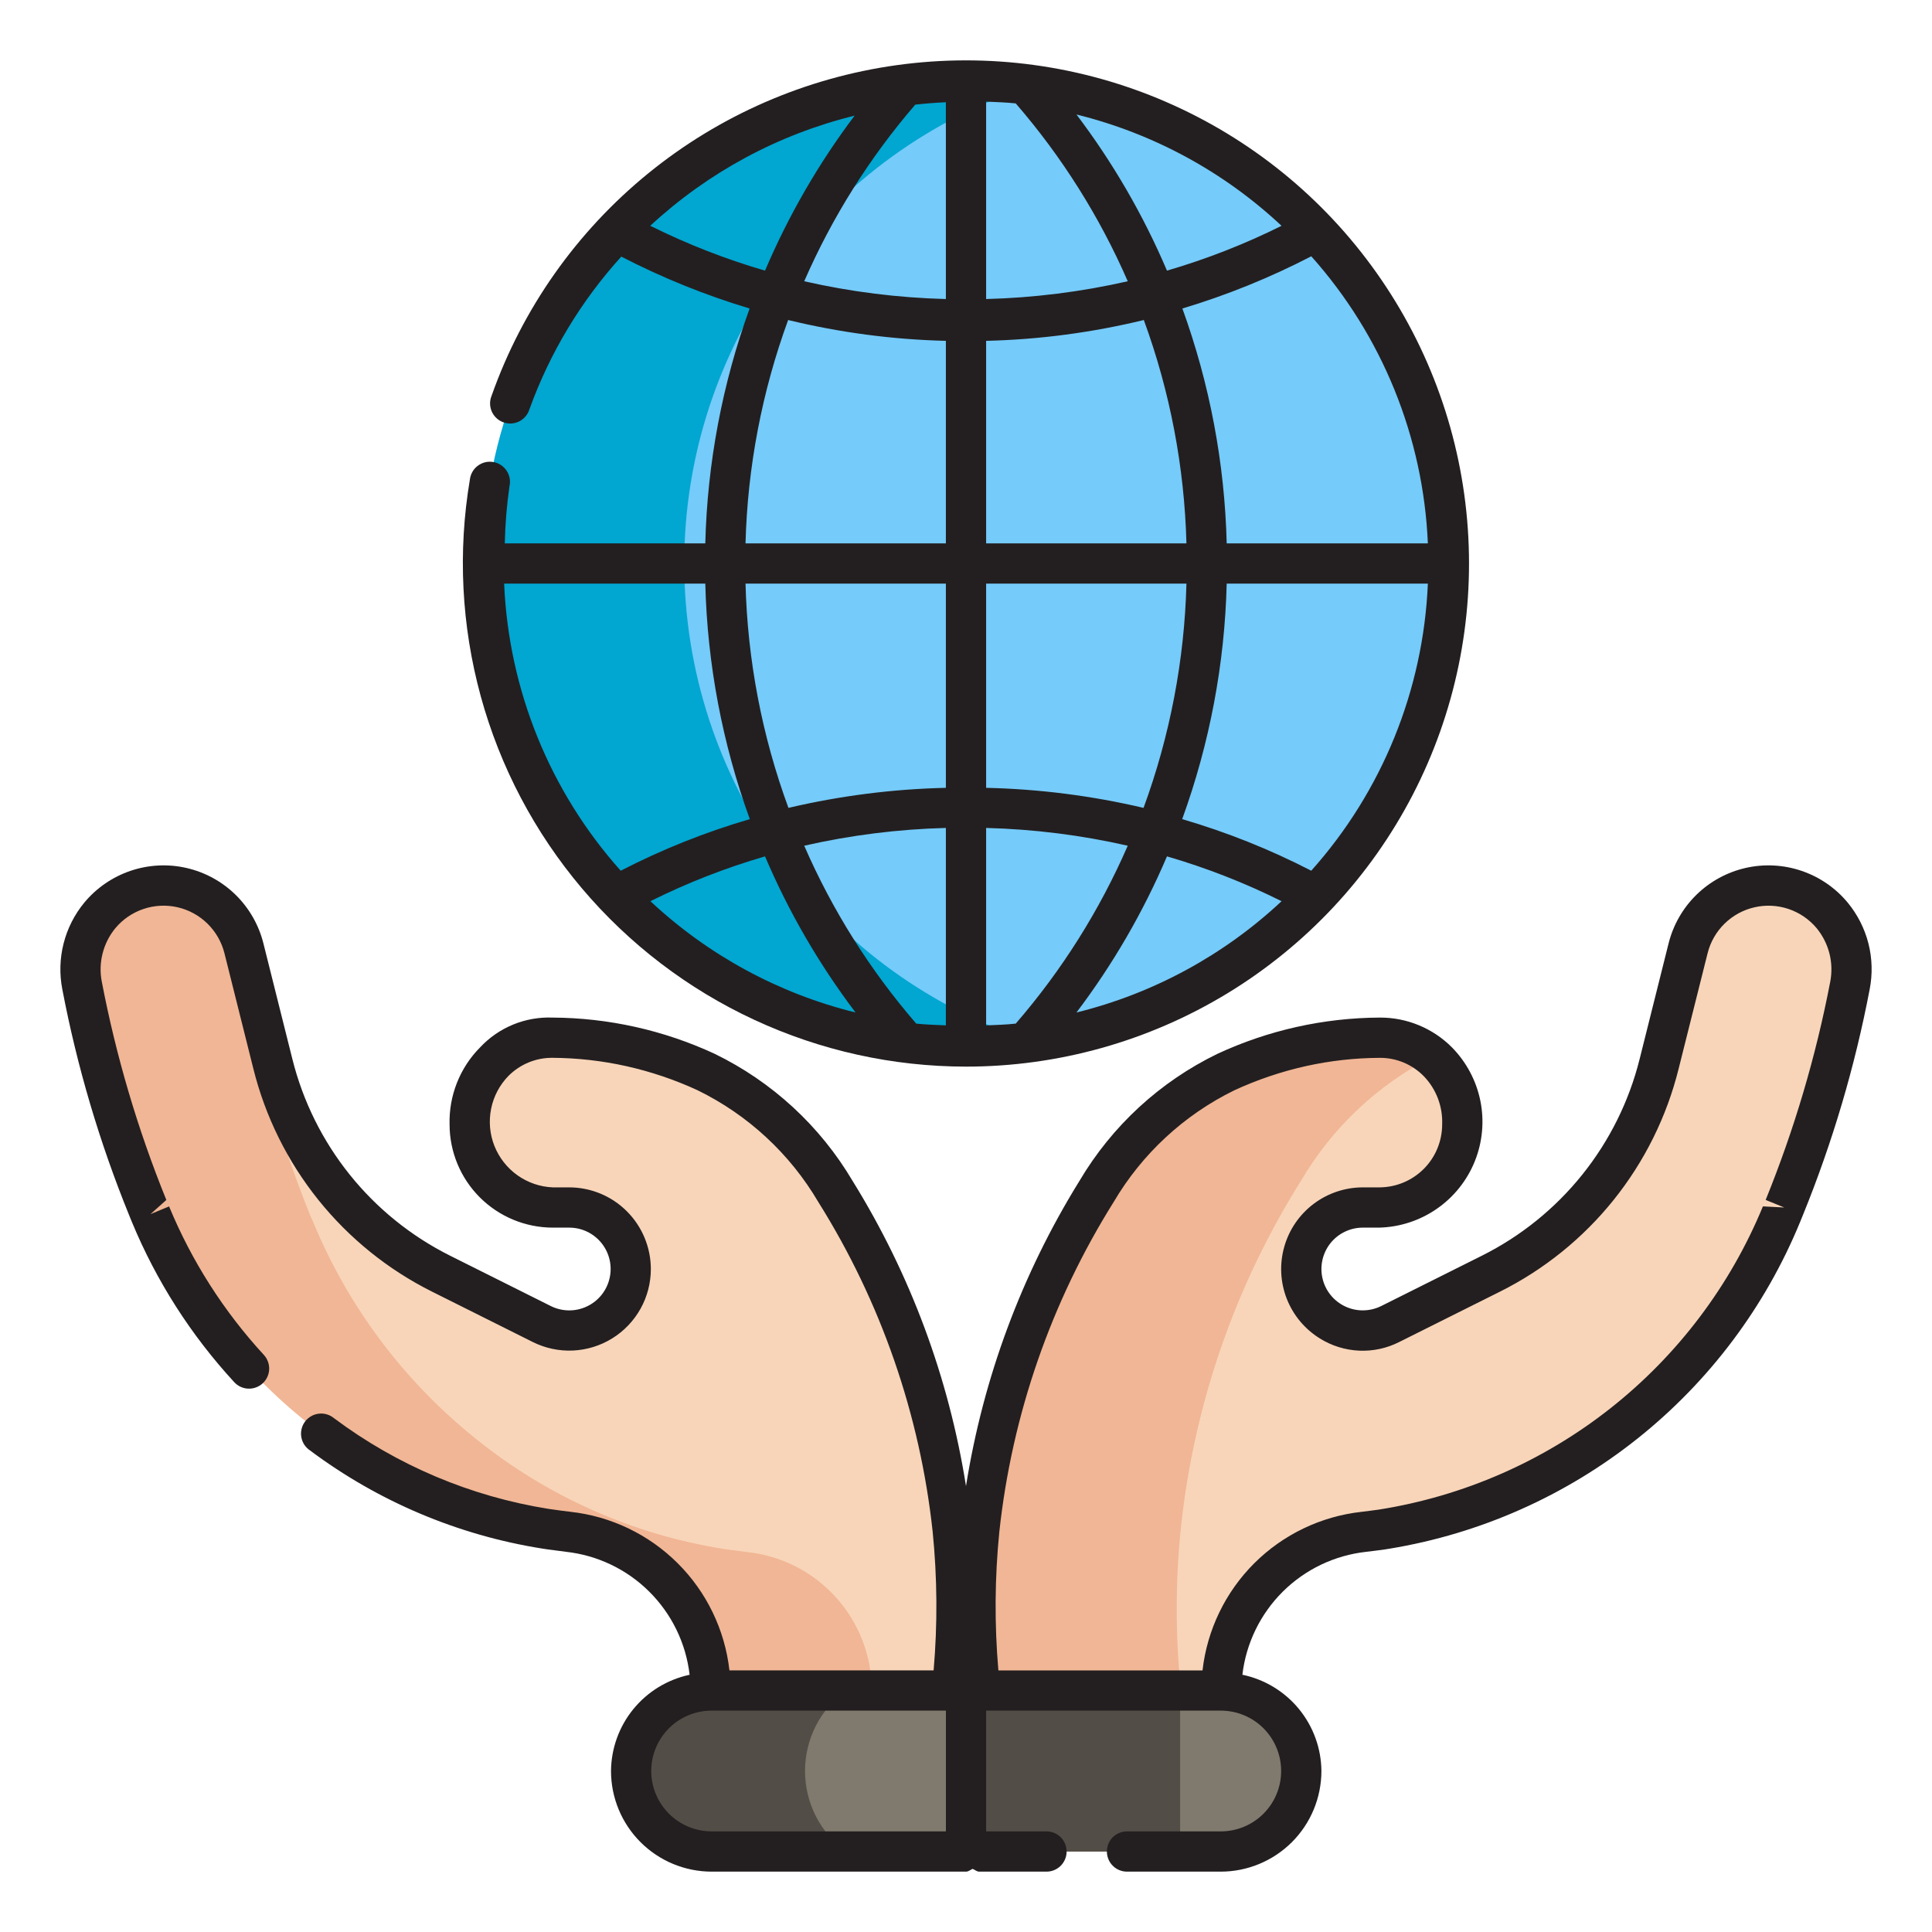
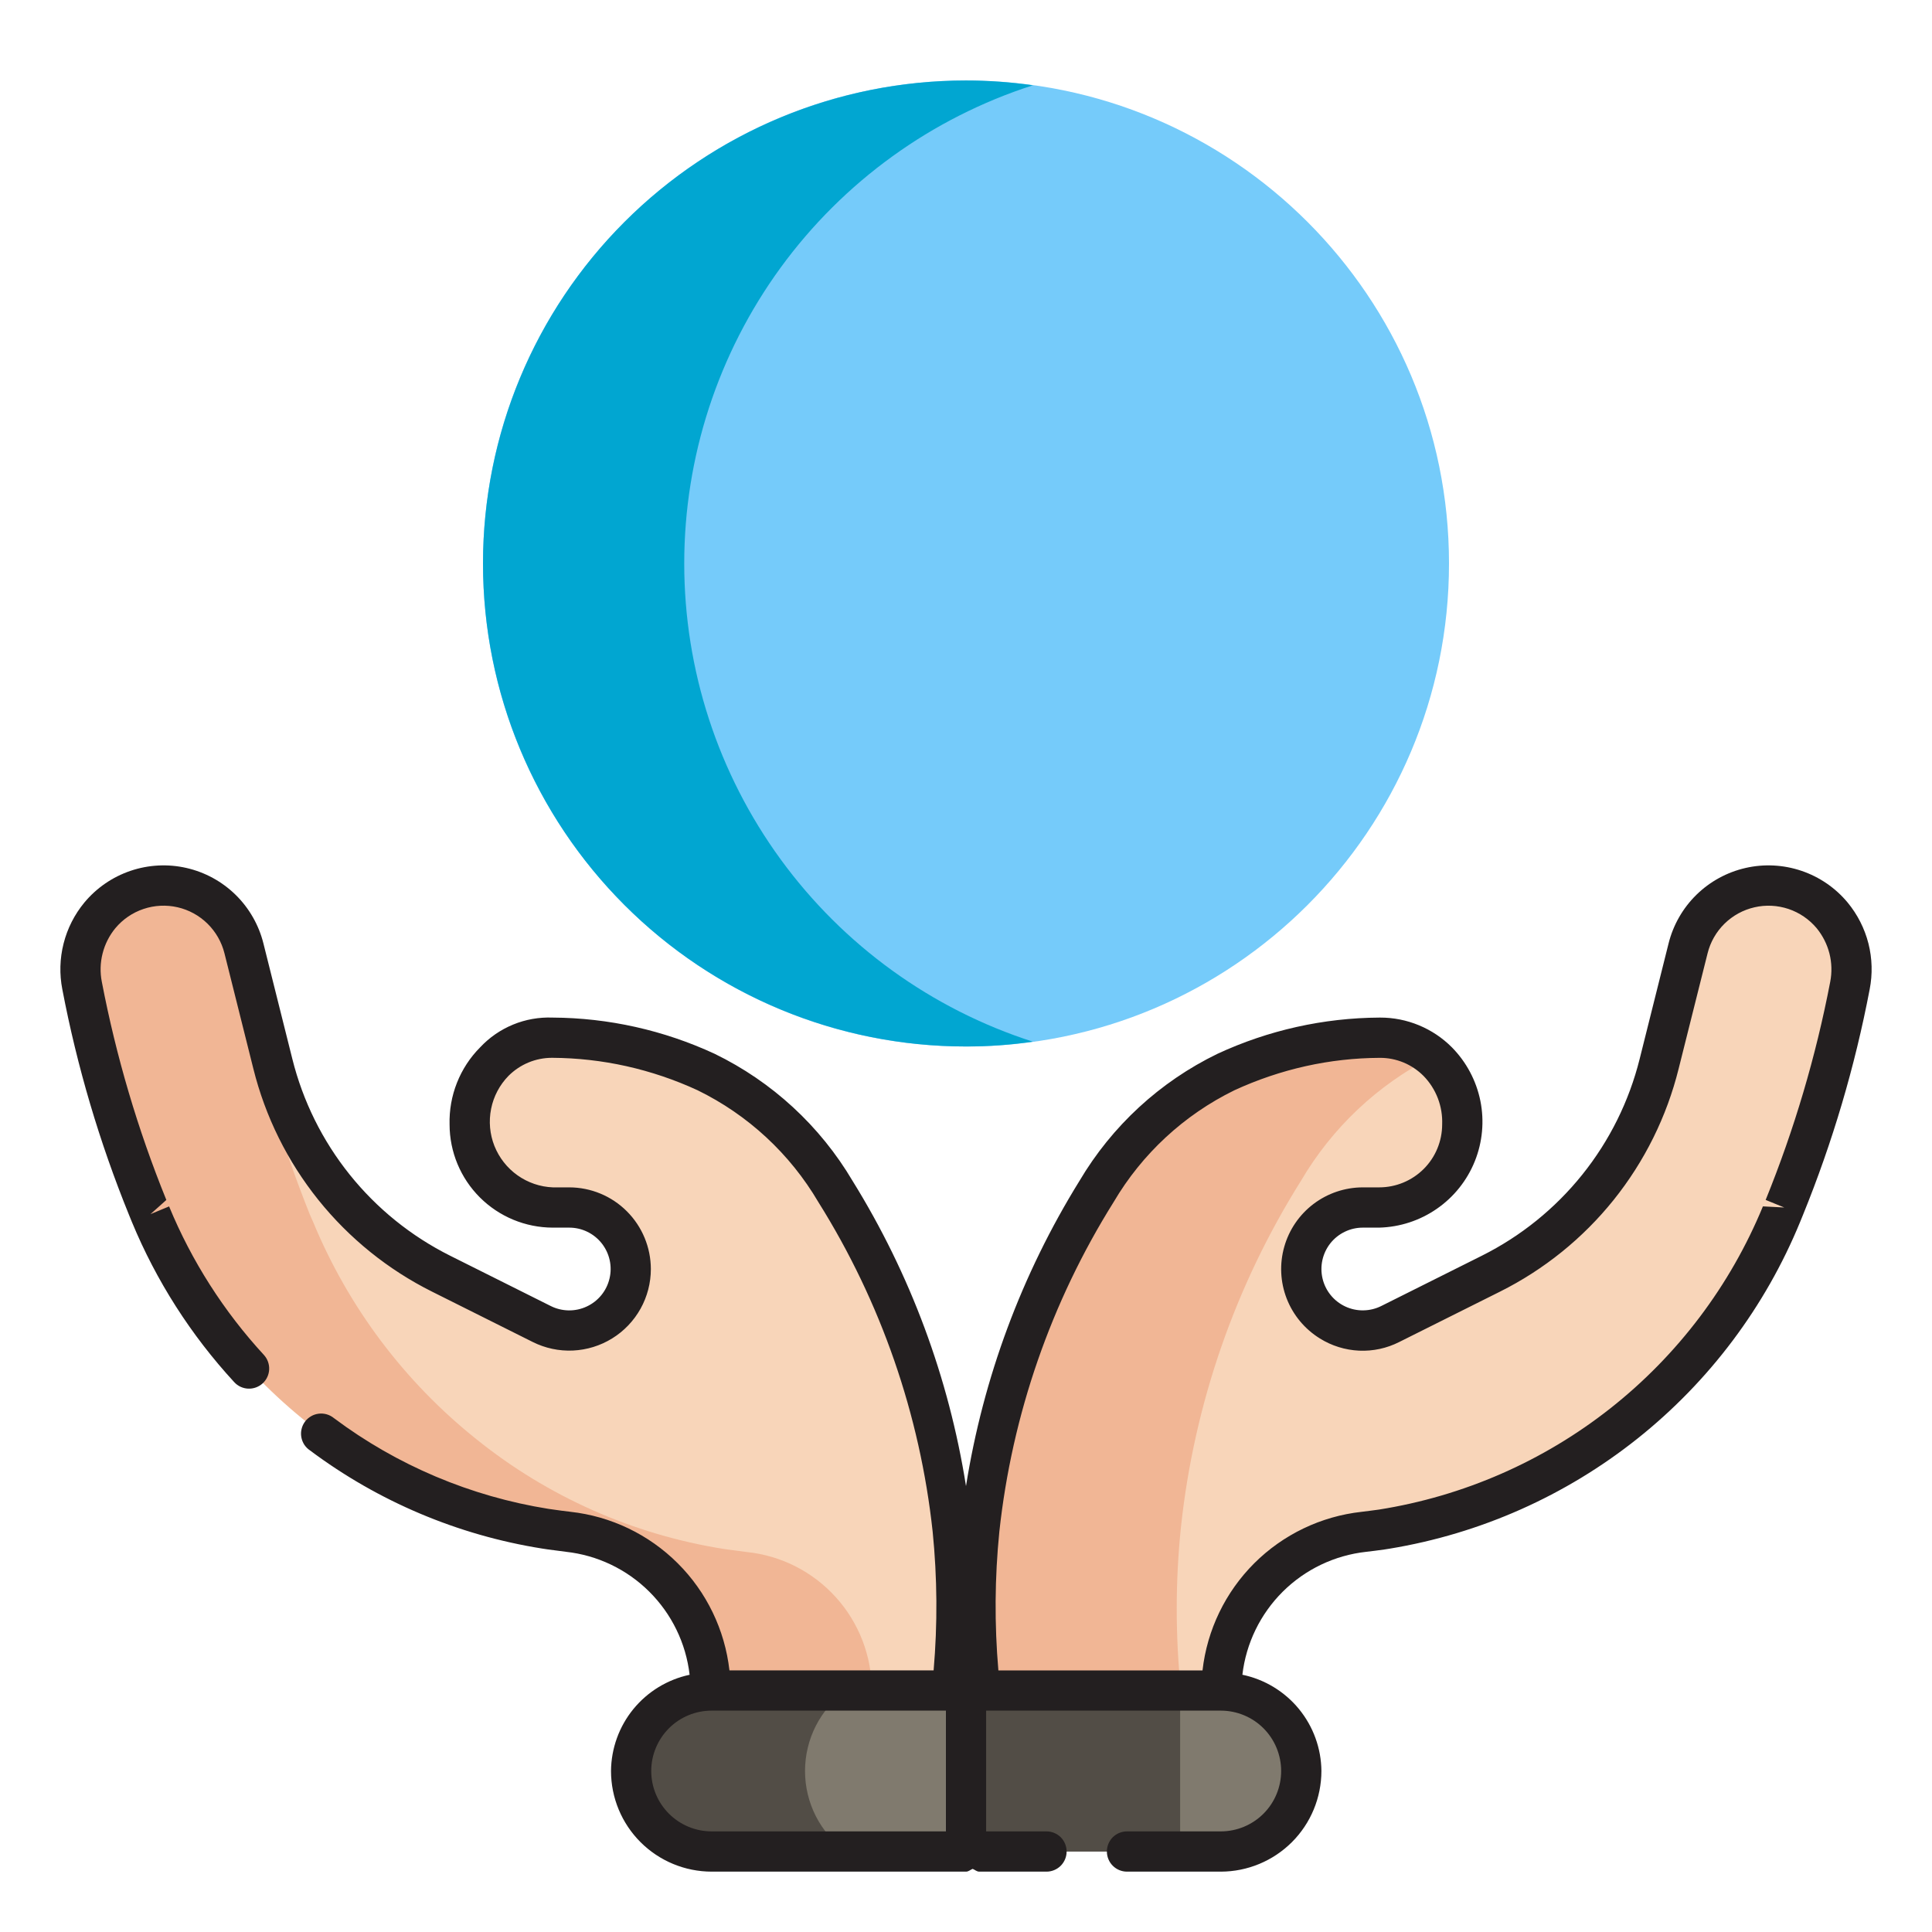
<svg xmlns="http://www.w3.org/2000/svg" width="50" height="50" viewBox="0 0 50 50" fill="none">
  <path d="M25.342 43.748C25.197 42.364 25.198 40.968 25.344 39.583C25.681 36.476 26.718 33.486 28.378 30.837C29.166 29.5 30.331 28.425 31.726 27.745C32.973 27.167 34.33 26.864 35.704 26.857C35.982 26.855 36.259 26.909 36.516 27.015C36.774 27.121 37.008 27.277 37.205 27.474C37.508 27.782 37.714 28.171 37.799 28.594C37.884 29.017 37.844 29.456 37.684 29.856C37.523 30.257 37.25 30.602 36.896 30.85C36.543 31.097 36.125 31.236 35.694 31.25H35.268C35.028 31.25 34.791 31.304 34.574 31.409C34.358 31.513 34.168 31.665 34.019 31.854C33.869 32.042 33.765 32.262 33.713 32.496C33.66 32.731 33.662 32.974 33.717 33.208C33.772 33.442 33.88 33.66 34.032 33.847C34.183 34.033 34.375 34.183 34.593 34.285C34.811 34.386 35.048 34.438 35.289 34.434C35.529 34.431 35.766 34.373 35.98 34.265L38.583 32.964C39.658 32.427 40.604 31.664 41.356 30.726C42.108 29.789 42.648 28.699 42.938 27.533L43.687 24.544C43.783 24.16 43.983 23.809 44.266 23.531C44.548 23.254 44.903 23.06 45.289 22.971C45.675 22.883 46.079 22.903 46.454 23.03C46.83 23.157 47.163 23.386 47.416 23.69C47.622 23.94 47.77 24.232 47.85 24.546C47.929 24.86 47.938 25.187 47.876 25.505C47.5 27.471 46.931 29.395 46.177 31.25C45.32 33.403 43.922 35.298 42.12 36.754C40.318 38.21 38.171 39.178 35.887 39.564L35.295 39.643C34.281 39.754 33.343 40.233 32.661 40.99C31.978 41.748 31.598 42.73 31.594 43.75L25.342 43.748Z" fill="#F8D5B9" />
  <path d="M35.709 26.854C35.029 26.856 34.351 26.933 33.688 27.083C33.012 27.23 32.355 27.454 31.729 27.75C30.329 28.42 29.16 29.494 28.375 30.833C26.719 33.484 25.686 36.476 25.354 39.583C25.191 40.967 25.184 42.365 25.334 43.75H30.563C30.417 42.344 30.417 40.927 30.563 39.521C30.903 36.338 31.965 33.274 33.667 30.563C34.47 29.192 35.648 28.078 37.063 27.354C36.683 27.035 36.204 26.858 35.709 26.854Z" fill="#F1B695" />
  <path d="M18.406 43.75C18.402 42.73 18.022 41.747 17.339 40.99C16.656 40.232 15.717 39.753 14.703 39.643L14.241 39.583C11.961 39.224 9.812 38.285 8 36.855C6.188 35.426 4.774 33.554 3.894 31.421C3.108 29.513 2.514 27.532 2.123 25.506C2.061 25.188 2.07 24.86 2.149 24.547C2.229 24.233 2.377 23.941 2.583 23.691C2.836 23.386 3.169 23.157 3.544 23.03C3.92 22.903 4.323 22.883 4.71 22.971C5.096 23.059 5.45 23.253 5.733 23.531C6.016 23.808 6.216 24.159 6.312 24.543L7.062 27.532C7.353 28.698 7.893 29.788 8.645 30.726C9.397 31.663 10.343 32.427 11.418 32.964L14.021 34.265C14.235 34.373 14.472 34.43 14.712 34.433C14.952 34.436 15.19 34.385 15.407 34.283C15.625 34.182 15.816 34.032 15.968 33.846C16.119 33.659 16.227 33.441 16.282 33.207C16.337 32.974 16.338 32.73 16.286 32.496C16.234 32.261 16.129 32.042 15.98 31.854C15.831 31.665 15.642 31.513 15.425 31.409C15.209 31.304 14.972 31.25 14.732 31.25H14.307C13.737 31.25 13.19 31.023 12.787 30.621C12.384 30.218 12.157 29.672 12.156 29.102C12.146 28.801 12.198 28.502 12.308 28.221C12.417 27.941 12.583 27.687 12.795 27.473C13.149 27.094 13.639 26.87 14.158 26.852C14.886 26.851 15.613 26.929 16.325 27.083C16.996 27.233 17.648 27.454 18.272 27.744C19.668 28.423 20.834 29.498 21.623 30.836C23.282 33.485 24.319 36.476 24.656 39.583C24.803 40.968 24.803 42.365 24.656 43.75H18.406Z" fill="#F8D5B9" />
  <path d="M22.563 43.75H18.396C18.396 42.732 18.019 41.749 17.338 40.992C16.658 40.234 15.721 39.755 14.708 39.646L14.25 39.583C11.969 39.224 9.819 38.284 8.005 36.854C6.192 35.424 4.777 33.551 3.896 31.417C3.105 29.51 2.512 27.528 2.125 25.5C2.061 25.188 2.068 24.865 2.144 24.555C2.22 24.246 2.364 23.957 2.565 23.71C2.766 23.463 3.02 23.263 3.308 23.126C3.596 22.989 3.91 22.918 4.229 22.917C4.708 22.915 5.174 23.075 5.552 23.369C5.929 23.664 6.197 24.077 6.313 24.542C6.233 24.891 6.226 25.252 6.292 25.604C6.687 27.598 7.266 29.551 8.021 31.438L8.104 31.625C9.015 33.828 10.47 35.764 12.333 37.25C14.176 38.732 16.373 39.709 18.708 40.083L18.854 40.104C19.021 40.125 19.167 40.146 19.333 40.167C20.219 40.26 21.039 40.678 21.635 41.34C22.231 42.001 22.561 42.86 22.563 43.75Z" fill="#F1B695" />
  <path d="M25.344 47.917V43.75H31.594C32.146 43.75 32.676 43.969 33.067 44.36C33.458 44.751 33.677 45.281 33.677 45.833C33.677 46.386 33.458 46.916 33.067 47.306C32.676 47.697 32.146 47.917 31.594 47.917H25.344Z" fill="#807A6E" />
  <path d="M25.355 43.75H30.542V47.917H25.355V43.75Z" fill="#524D46" />
  <path d="M18.417 47.917C17.864 47.917 17.334 47.697 16.944 47.306C16.553 46.916 16.334 46.386 16.334 45.833C16.334 45.281 16.553 44.751 16.944 44.36C17.334 43.969 17.864 43.75 18.417 43.75H24.479V47.917H18.417Z" fill="#807A6E" />
  <path d="M21.896 47.917H18.417C17.864 47.917 17.334 47.697 16.944 47.306C16.553 46.916 16.334 46.386 16.334 45.833C16.334 45.281 16.553 44.751 16.944 44.36C17.334 43.969 17.864 43.75 18.417 43.75H21.896C21.567 43.989 21.299 44.302 21.114 44.664C20.93 45.026 20.834 45.427 20.834 45.833C20.834 46.24 20.93 46.641 21.114 47.003C21.299 47.365 21.567 47.678 21.896 47.917Z" fill="#524D46" />
  <path d="M25 27.083C31.904 27.083 37.5 21.487 37.5 14.583C37.5 7.68 31.904 2.083 25 2.083C18.096 2.083 12.5 7.68 12.5 14.583C12.5 21.487 18.096 27.083 25 27.083Z" fill="#75CBFA" />
  <path d="M26.729 26.958C26.157 27.042 25.579 27.084 25 27.083C21.685 27.083 18.505 25.766 16.161 23.422C13.817 21.078 12.5 17.899 12.5 14.583C12.5 11.268 13.817 8.089 16.161 5.745C18.505 3.4 21.685 2.083 25 2.083C25.579 2.083 26.157 2.125 26.729 2.208C24.109 3.051 21.824 4.702 20.203 6.926C18.582 9.15 17.708 11.831 17.708 14.583C17.708 17.335 18.582 20.017 20.203 22.24C21.824 24.464 24.109 26.116 26.729 26.958Z" fill="#01A6D1" />
  <path d="M47.817 23.358C47.502 22.979 47.089 22.695 46.622 22.537C46.155 22.379 45.654 22.353 45.174 22.463C44.693 22.573 44.253 22.814 43.901 23.159C43.55 23.504 43.301 23.94 43.182 24.418L42.434 27.406C42.161 28.499 41.655 29.52 40.95 30.399C40.245 31.278 39.358 31.994 38.35 32.498L35.748 33.799C35.604 33.871 35.445 33.91 35.283 33.912C35.122 33.915 34.962 33.88 34.816 33.812C34.669 33.743 34.54 33.643 34.438 33.517C34.336 33.392 34.264 33.245 34.227 33.088C34.19 32.931 34.189 32.767 34.224 32.609C34.259 32.452 34.329 32.304 34.429 32.177C34.53 32.05 34.657 31.948 34.803 31.878C34.948 31.807 35.108 31.771 35.269 31.771H35.694C36.229 31.757 36.748 31.587 37.187 31.282C37.627 30.977 37.967 30.551 38.167 30.055C38.367 29.559 38.417 29.015 38.312 28.491C38.206 27.967 37.95 27.485 37.574 27.104C37.331 26.86 37.041 26.666 36.722 26.534C36.404 26.402 36.062 26.334 35.717 26.335H35.703C34.253 26.343 32.822 26.662 31.507 27.273C30.019 27.995 28.777 29.14 27.935 30.564C26.442 32.975 25.444 35.659 25 38.46C24.557 35.659 23.56 32.974 22.066 30.564C21.224 29.139 19.981 27.994 18.492 27.271C17.177 26.662 15.747 26.342 14.299 26.335C13.95 26.322 13.602 26.383 13.279 26.516C12.956 26.649 12.665 26.849 12.427 27.104C12.166 27.366 11.962 27.678 11.826 28.022C11.69 28.365 11.625 28.733 11.635 29.102C11.636 29.81 11.918 30.489 12.419 30.989C12.92 31.489 13.599 31.77 14.307 31.771H14.732C14.894 31.771 15.053 31.807 15.199 31.878C15.344 31.948 15.472 32.051 15.572 32.177C15.672 32.304 15.743 32.452 15.778 32.61C15.813 32.768 15.812 32.931 15.774 33.089C15.737 33.246 15.665 33.393 15.563 33.518C15.461 33.643 15.332 33.744 15.185 33.812C15.039 33.881 14.879 33.915 14.717 33.913C14.555 33.91 14.396 33.872 14.252 33.799L11.65 32.498C10.642 31.994 9.755 31.278 9.05 30.399C8.345 29.52 7.839 28.499 7.566 27.406L6.818 24.418C6.699 23.94 6.45 23.504 6.099 23.159C5.747 22.814 5.307 22.573 4.826 22.463C4.346 22.353 3.845 22.379 3.378 22.537C2.912 22.695 2.498 22.979 2.183 23.358C1.928 23.667 1.744 24.029 1.646 24.417C1.547 24.805 1.536 25.211 1.613 25.604C1.995 27.604 2.574 29.561 3.341 31.447L3.412 31.621C4.044 33.149 4.941 34.553 6.061 35.769C6.154 35.871 6.284 35.932 6.422 35.938C6.56 35.944 6.695 35.895 6.797 35.802C6.899 35.709 6.96 35.579 6.966 35.441C6.972 35.303 6.923 35.168 6.83 35.066C5.792 33.939 4.961 32.638 4.376 31.222L3.894 31.422L4.305 31.055C3.565 29.232 3.006 27.341 2.635 25.409C2.587 25.166 2.594 24.916 2.655 24.676C2.715 24.437 2.828 24.213 2.985 24.022C3.177 23.792 3.429 23.619 3.714 23.524C3.998 23.428 4.303 23.413 4.596 23.48C4.888 23.547 5.156 23.694 5.37 23.904C5.584 24.115 5.736 24.38 5.809 24.671L6.557 27.659C6.866 28.898 7.439 30.056 8.238 31.052C9.037 32.048 10.043 32.86 11.186 33.43L13.788 34.731C14.11 34.892 14.468 34.968 14.827 34.952C15.187 34.935 15.536 34.828 15.843 34.638C16.149 34.449 16.401 34.185 16.577 33.87C16.752 33.556 16.844 33.202 16.844 32.842C16.843 32.282 16.62 31.745 16.224 31.349C15.829 30.953 15.292 30.73 14.732 30.729H14.307C13.978 30.716 13.661 30.607 13.393 30.417C13.125 30.227 12.918 29.963 12.796 29.658C12.675 29.352 12.645 29.018 12.71 28.696C12.774 28.374 12.931 28.077 13.161 27.842C13.309 27.695 13.484 27.577 13.677 27.497C13.87 27.417 14.077 27.376 14.286 27.376H14.294C14.938 27.38 15.58 27.452 16.209 27.592C16.844 27.734 17.463 27.943 18.054 28.216C19.357 28.853 20.444 29.859 21.179 31.11C22.798 33.692 23.809 36.608 24.137 39.638C24.257 40.832 24.265 42.034 24.162 43.229H18.878C18.759 42.18 18.287 41.202 17.539 40.457C16.791 39.711 15.812 39.241 14.762 39.125C14.614 39.109 14.466 39.088 14.193 39.049C12.181 38.728 10.276 37.923 8.645 36.703C8.59 36.658 8.527 36.624 8.46 36.604C8.392 36.584 8.32 36.577 8.25 36.586C8.18 36.594 8.112 36.616 8.051 36.652C7.99 36.687 7.936 36.734 7.894 36.791C7.851 36.848 7.821 36.913 7.805 36.981C7.788 37.05 7.786 37.122 7.798 37.191C7.81 37.261 7.836 37.328 7.874 37.387C7.913 37.446 7.963 37.497 8.022 37.536C9.788 38.858 11.85 39.729 14.028 40.076L14.166 40.097C14.327 40.12 14.488 40.141 14.644 40.16C15.46 40.249 16.221 40.613 16.802 41.191C17.384 41.769 17.753 42.528 17.847 43.343C17.275 43.465 16.762 43.778 16.392 44.23C16.022 44.683 15.818 45.249 15.813 45.833C15.813 46.524 16.088 47.186 16.576 47.674C17.064 48.162 17.726 48.437 18.417 48.438H25C25.067 48.438 25.113 48.389 25.172 48.366C25.231 48.389 25.276 48.438 25.344 48.438H27.083C27.221 48.438 27.354 48.383 27.452 48.285C27.549 48.187 27.604 48.055 27.604 47.917C27.604 47.779 27.549 47.646 27.452 47.548C27.354 47.451 27.221 47.396 27.083 47.396H25.521V44.271H31.594C32.008 44.271 32.406 44.435 32.699 44.728C32.992 45.022 33.156 45.419 33.156 45.833C33.156 46.248 32.992 46.645 32.699 46.938C32.406 47.231 32.008 47.396 31.594 47.396H29.167C29.029 47.396 28.896 47.451 28.798 47.548C28.701 47.646 28.646 47.779 28.646 47.917C28.646 48.055 28.701 48.187 28.798 48.285C28.896 48.383 29.029 48.438 29.167 48.438H31.594C32.284 48.437 32.946 48.162 33.435 47.674C33.923 47.186 34.197 46.524 34.198 45.833C34.193 45.247 33.987 44.681 33.615 44.227C33.243 43.774 32.727 43.462 32.153 43.342C32.248 42.528 32.617 41.77 33.198 41.192C33.78 40.614 34.541 40.251 35.356 40.161C35.512 40.143 35.673 40.123 35.838 40.099L35.966 40.079C38.311 39.692 40.518 38.711 42.377 37.231C44.236 35.751 45.686 33.819 46.588 31.621L46.659 31.447C47.426 29.561 48.005 27.604 48.387 25.604C48.464 25.211 48.453 24.805 48.355 24.417C48.256 24.029 48.072 23.667 47.817 23.358ZM24.479 47.396H18.417C18.002 47.396 17.605 47.231 17.312 46.938C17.019 46.645 16.854 46.248 16.854 45.833C16.854 45.419 17.019 45.022 17.312 44.728C17.605 44.435 18.002 44.271 18.417 44.271H24.479V47.396ZM45.695 31.054L46.177 31.25L45.624 31.221C44.779 33.272 43.421 35.07 41.681 36.444C39.941 37.818 37.876 38.721 35.686 39.068C35.534 39.088 35.385 39.109 35.237 39.126C34.187 39.242 33.208 39.712 32.46 40.457C31.713 41.203 31.24 42.181 31.121 43.23H25.838C25.735 42.034 25.743 40.832 25.863 39.638C26.191 36.608 27.203 33.692 28.821 31.109C29.556 29.86 30.642 28.855 31.944 28.217C32.536 27.944 33.155 27.734 33.791 27.592C34.42 27.452 35.062 27.38 35.706 27.377H35.714C35.923 27.376 36.13 27.418 36.323 27.497C36.516 27.577 36.691 27.695 36.839 27.843C37.001 28.008 37.128 28.206 37.211 28.422C37.294 28.639 37.332 28.87 37.323 29.102C37.322 29.534 37.151 29.948 36.845 30.253C36.539 30.558 36.125 30.729 35.694 30.729H35.268C34.809 30.73 34.362 30.88 33.995 31.157C33.629 31.434 33.362 31.823 33.237 32.265C33.111 32.707 33.133 33.178 33.299 33.606C33.465 34.034 33.767 34.397 34.158 34.639C34.463 34.83 34.813 34.938 35.173 34.955C35.533 34.971 35.891 34.894 36.212 34.731L38.815 33.43C39.957 32.86 40.963 32.049 41.762 31.053C42.561 30.056 43.135 28.899 43.443 27.659L44.192 24.672C44.264 24.381 44.416 24.115 44.63 23.905C44.844 23.695 45.112 23.548 45.405 23.481C45.697 23.413 46.002 23.429 46.287 23.524C46.571 23.62 46.823 23.792 47.016 24.023C47.172 24.214 47.285 24.437 47.346 24.677C47.406 24.916 47.413 25.166 47.366 25.409C46.995 27.341 46.435 29.231 45.695 31.054Z" fill="#231F20" />
-   <path d="M25 27.604C27.387 27.604 29.728 26.947 31.767 25.706C33.806 24.465 35.465 22.688 36.562 20.568C37.659 18.448 38.152 16.067 37.987 13.685C37.823 11.304 37.007 9.014 35.628 7.065C34.25 5.116 32.363 3.584 30.172 2.635C27.982 1.686 25.573 1.358 23.208 1.686C20.844 2.014 18.615 2.986 16.766 4.495C14.916 6.004 13.517 7.992 12.722 10.243C12.695 10.308 12.682 10.378 12.683 10.448C12.684 10.519 12.7 10.588 12.728 10.653C12.757 10.717 12.799 10.775 12.85 10.822C12.902 10.87 12.963 10.907 13.03 10.931C13.096 10.954 13.166 10.964 13.237 10.96C13.307 10.955 13.376 10.936 13.439 10.905C13.501 10.873 13.557 10.829 13.602 10.775C13.648 10.721 13.682 10.658 13.702 10.591C14.229 9.131 15.037 7.789 16.079 6.641C17.142 7.19 18.254 7.64 19.4 7.984C18.693 9.935 18.305 11.988 18.253 14.062H13.064C13.074 13.569 13.115 13.075 13.185 12.586C13.201 12.517 13.203 12.446 13.19 12.376C13.177 12.306 13.15 12.24 13.111 12.181C13.071 12.122 13.02 12.071 12.961 12.033C12.901 11.994 12.834 11.968 12.764 11.957C12.694 11.945 12.623 11.947 12.554 11.964C12.485 11.981 12.42 12.012 12.364 12.055C12.307 12.097 12.26 12.151 12.225 12.213C12.19 12.275 12.168 12.343 12.16 12.414C11.845 14.281 11.942 16.194 12.442 18.02C12.942 19.846 13.835 21.541 15.057 22.987C16.279 24.433 17.802 25.595 19.519 26.392C21.236 27.19 23.107 27.603 25 27.604ZM20.813 21.887C22.017 21.613 23.245 21.459 24.479 21.427V26.536C24.222 26.525 23.965 26.518 23.712 26.491C22.519 25.112 21.541 23.559 20.813 21.887ZM22.141 26.203C20.154 25.713 18.327 24.721 16.833 23.323C17.785 22.848 18.778 22.46 19.799 22.163C20.411 23.601 21.198 24.957 22.141 26.203ZM25.521 21.427C26.755 21.459 27.983 21.613 29.186 21.887C28.458 23.56 27.481 25.112 26.287 26.491C26.035 26.519 25.777 26.526 25.521 26.537V21.427ZM30.201 22.163C31.222 22.46 32.215 22.848 33.167 23.323C31.673 24.721 29.846 25.713 27.859 26.203C28.802 24.957 29.589 23.601 30.201 22.163ZM30.595 21.199C31.305 19.243 31.695 17.185 31.747 15.104H36.953C36.836 17.855 35.77 20.481 33.935 22.534C32.867 21.983 31.748 21.536 30.595 21.199ZM31.747 14.062C31.695 11.988 31.307 9.935 30.6 7.984C31.752 7.639 32.868 7.186 33.936 6.633C35.77 8.687 36.836 11.312 36.953 14.062H31.747ZM30.201 7.004C29.589 5.566 28.802 4.209 27.859 2.963C29.846 3.454 31.673 4.445 33.166 5.844C32.215 6.318 31.222 6.706 30.201 7.004ZM29.186 7.279C27.983 7.553 26.755 7.707 25.521 7.739V2.63C25.777 2.642 26.035 2.649 26.287 2.676C27.481 4.055 28.458 5.607 29.186 7.279ZM24.479 7.739C23.245 7.707 22.017 7.553 20.813 7.279C21.537 5.62 22.505 4.079 23.687 2.708C23.95 2.679 24.213 2.658 24.479 2.646V7.739ZM25.521 8.821C26.897 8.788 28.265 8.607 29.602 8.282C30.281 10.136 30.653 12.089 30.705 14.062H25.521V8.821ZM30.705 15.104C30.654 17.086 30.278 19.047 29.595 20.908C28.259 20.594 26.893 20.42 25.521 20.389V15.104H30.705ZM24.479 20.389C23.107 20.42 21.741 20.594 20.405 20.908C19.721 19.047 19.346 17.086 19.294 15.104H24.479V20.389ZM19.405 21.199C18.251 21.536 17.133 21.983 16.064 22.534C14.23 20.481 13.164 17.855 13.047 15.104H18.253C18.305 17.185 18.694 19.243 19.405 21.199ZM16.829 5.843C18.322 4.46 20.141 3.479 22.117 2.993C21.184 4.231 20.406 5.578 19.799 7.004C18.776 6.706 17.782 6.318 16.829 5.843ZM20.397 8.282C21.735 8.607 23.103 8.788 24.479 8.821V14.062H19.294C19.346 12.089 19.719 10.136 20.397 8.282Z" fill="#231F20" />
</svg>